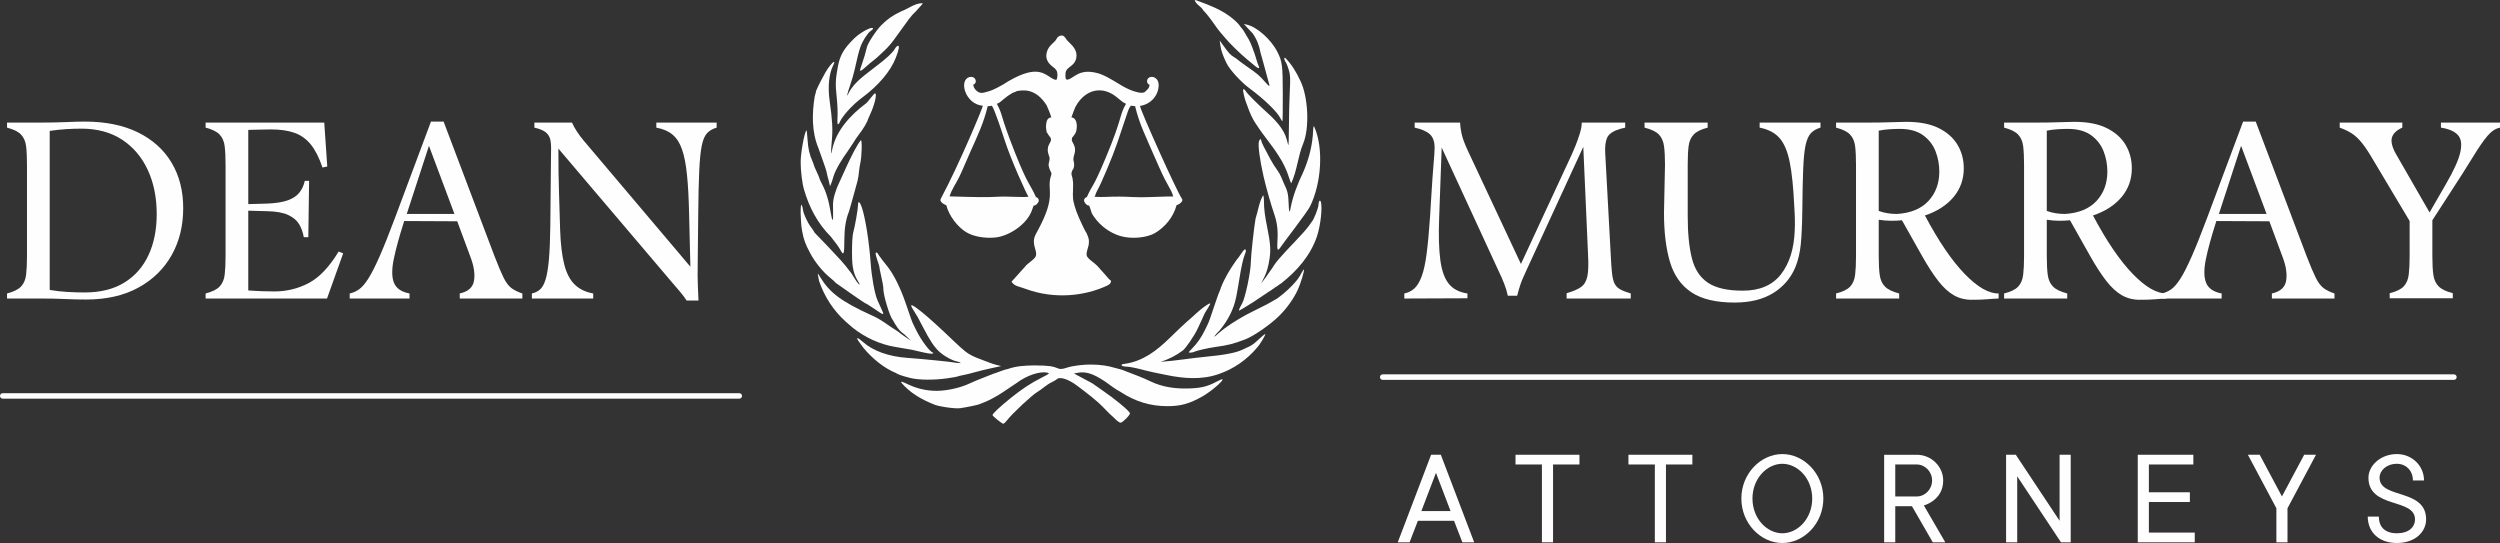
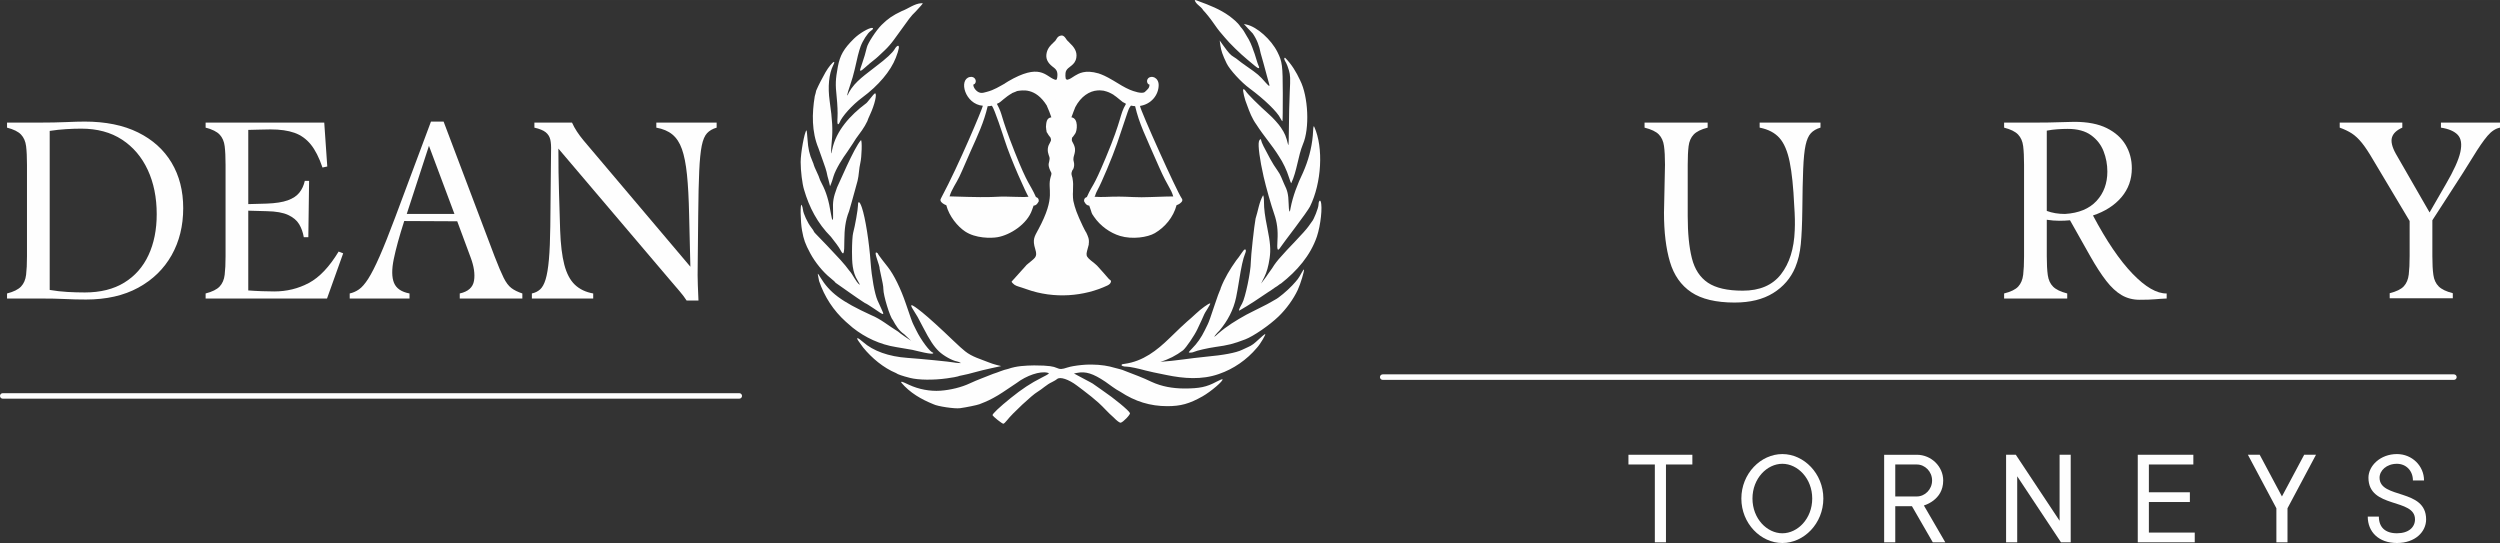
<svg xmlns="http://www.w3.org/2000/svg" xml:space="preserve" width="86.794mm" height="18.852mm" version="1.1" style="shape-rendering:geometricPrecision; text-rendering:geometricPrecision; image-rendering:optimizeQuality; fill-rule:evenodd; clip-rule:evenodd" viewBox="0 0 7185.36 1560.65">
  <rect x="0" y="0" width="7185.36" height="1560.65" fill="#333333" stroke="none" />
  <defs>
    <style type="text/css"> .fil1 {fill:#FEFEFE;fill-rule:nonzero} .fil0 {fill:#FEFEFE;fill-rule:nonzero} </style>
  </defs>
  <g id="Layer_x0020_1">
    <path class="fil0" d="M3434.32 0.01c-0.22,0.02 -0.35,0.02 -0.42,0.08 1.95,11.74 18.53,18.37 24.06,29.01 7.8,8.02 20.78,24.14 28.87,35.9 8.09,11.75 16.6,23.33 18.91,25.72 2.31,2.4 9.09,10.35 15.03,17.66 12.77,15.69 43.84,46.03 64.57,63.06 8.11,6.66 17.89,14.83 21.78,18.15 10.3,8.82 14.72,8.24 9.88,-1.34 -1.31,-2.57 -4.45,-11.97 -7.01,-20.85 -2.56,-8.87 -5.6,-18 -6.75,-20.27 -5.36,-15.82 -11.15,-30.35 -20.51,-44.46 -4.93,-9.31 -10.52,-18.44 -17.39,-25.81 -8.2,-12.62 -21.16,-22.58 -32.42,-31.19 -27.03,-19.34 -56.57,-30.84 -87.44,-42.11 -5.04,-2.16 -9.68,-3.61 -11.15,-3.53l0 0zm-785.93 9.25c-19.79,0.74 -38.64,16.16 -56.82,22.7 -25.75,12.12 -39.99,21.93 -57.9,39.77 -15.46,15.41 -39.76,52.59 -42.29,64.73 -2.07,9.97 -9.39,34.98 -13.43,45.74 -1.95,5.17 -4.3,12.14 -5.23,15.46 -2.45,8.79 1.52,7.47 15.03,-4.88 6.56,-6 16.24,-14.12 21.44,-18.07 5.2,-3.97 11.97,-9.63 15.03,-12.61 3.06,-2.99 11.59,-11.08 18.99,-17.91 7.4,-6.84 18.88,-19.94 25.49,-29.17 6.63,-9.23 19.07,-26.32 27.61,-38.01 11.2,-15.42 21.52,-31.26 35.79,-44.22 11.13,-11.8 20.25,-22.35 20.25,-23.46 -1.32,-0.09 -2.64,-0.13 -3.96,-0.08l0 0zm926.73 59.61l11.81 12.95c6.52,7.12 12.66,13.55 13.59,14.29 11.9,17.19 19.04,36.04 22.71,56.5 2.14,6.66 5.89,19.98 8.35,29.59 2.47,9.62 6.71,25.36 9.45,34.98 8.22,28.72 8.42,29.59 6.58,29.59 -0.97,0 -5.6,-4.35 -10.3,-9.74 -17.54,-20.13 -22.31,-24.28 -54.45,-46.58 -10.4,-7.21 -21.16,-15.08 -23.88,-17.57 -2.72,-2.48 -8.8,-6.8 -13.5,-9.59 -8.96,-5.3 -14.32,-11.25 -30.31,-33.54l-9.62 -13.45 1.85 13.45c2.19,15.75 6.56,28.41 18.15,52.46 8.6,17.87 41.72,54.03 65.41,71.45 42.27,31.09 80.37,67.94 89.05,86.18 2.52,5.27 5.21,9.02 5.91,8.32 0.7,-0.7 1.14,-36.15 1.02,-78.86 -0.25,-82.02 -1.55,-91.94 -15.2,-119.38 -18.02,-36.23 -58.84,-72.7 -88.71,-79.28l-7.93 -1.76 0 0zm-1069.32 11.27c-9.32,0.4 -35.71,15.51 -51.24,30.77 -29.52,29.02 -40.42,48.05 -46.51,81.04 -6.79,36.83 -7.27,49.84 -3.29,87.1 2.13,19.98 3.21,45.71 2.44,57.17 -0.89,13.23 -0.39,20.85 1.35,20.85 1.51,0 3.52,-2.12 4.48,-4.71 6.42,-17.43 36.78,-51 64.91,-71.8 46.91,-34.67 81.86,-76.05 96.73,-114.5 9.4,-24.3 11.28,-35.59 5.83,-34.47 -2.31,0.47 -6.2,4.47 -8.69,8.92 -6.26,11.11 -24.17,27.69 -54.53,50.52 -28.06,22.58 -59.04,41.86 -77.24,74.32 -7.89,18.81 -5.95,5.87 2.79,-18.67 4.98,-13.98 11.13,-35.16 13.67,-47 7.06,-32.92 12.1,-52.6 16.89,-65.91 5.99,-16.62 20.56,-39.14 28.87,-44.56 3.78,-2.47 6.92,-5.59 6.92,-6.9 0,-1.65 -1.23,-2.28 -3.38,-2.19l0 0zm1187.15 85.92c-3.33,0.6 -2.1,5.63 3.63,14.8 1.85,2.96 5.46,12.67 8.01,21.52 4.03,13.98 4.35,22.1 2.37,61.87 -1.25,25.18 -2.38,71.61 -2.45,103.23 -0.07,35.85 -0.9,54.09 -2.28,48.43 -5.94,-24.31 -9.15,-31.95 -20.51,-49.1 -6.75,-10.19 -21.96,-27.13 -33.76,-37.66 -31.2,-27.83 -61.82,-58.34 -67.45,-67.17 -2.72,-4.26 -5.89,-6.66 -7.18,-5.38 -2.37,2.37 4.49,30.89 10.89,45.32 7.19,20.09 14.45,38.88 27,56.24 20.04,31.51 45.28,59.58 64.83,91.3 11.27,16.63 22.56,40.45 28.62,60.28 2.81,9.24 5.78,16.81 6.58,16.81 16.35,-34.55 19.6,-78.22 33.43,-111.65 19.84,-45.11 15.8,-137.58 -8.02,-184.29 -10.85,-23.48 -24.41,-46 -42.96,-64.56 -0.26,0 -0.54,-0.03 -0.76,0l-0.01 0zm-1296.2 11.85c-3.58,0.79 -14.95,13.83 -24.4,30.27 -9.49,17.13 -18.94,34.63 -26.59,52.46 -0.5,3.45 -2.28,10.54 -3.97,15.72 -8.25,49.52 -9.08,102.39 10.47,149.31 2.99,8.88 9.21,26.43 13.84,39.01 4.63,12.58 8.98,25.9 9.62,29.59 1.08,6.25 4.04,18.42 5.23,21.52 0.28,0.75 1.45,5.46 2.62,10.43l2.11 8.99 3.2 -7.65c1.75,-4.22 4.73,-13.49 6.67,-20.51 6.61,-21.57 26.72,-53.03 39.59,-70.53 11.76,-17.31 22.96,-34.43 24.9,-38 11.95,-16.25 24.37,-32.13 32.92,-50.53 0,-1.3 3.5,-9.77 7.76,-18.83 13.19,-28.04 20.84,-60.87 14.19,-60.87 -1.32,0 -7.43,6.66 -13.59,14.79 -6.17,8.15 -12.14,14.8 -13.25,14.8 -43.77,32.86 -85.48,77.79 -96.4,132.75 -3.52,21.05 -4.07,6.95 -1.01,-25.13 3.16,-33.19 1.75,-60 -6.08,-115.1 -5.75,-40.57 -2.12,-78.27 9.96,-102.4 3.79,-7.56 4.08,-10.51 2.2,-10.09l0 0zm1379.43 185.04c-1.32,0.01 -2.03,7.14 -2.96,26.4 -3.29,37.43 -13.15,72.5 -28.19,106.77 -15.69,32.67 -29.05,66.74 -35.87,102.4 -2.46,16.92 -4.78,10.66 -5.49,-15.04 -0.69,-24.7 -3.32,-35.85 -13.01,-55.07 -5.95,-12.71 -9.8,-26.17 -18.48,-37.66 -15.9,-21.8 -28.21,-46.73 -40.61,-70.46 -3.65,-7.4 -6.71,-14.97 -6.75,-16.81 -0.15,-5.85 -4.8,-3.62 -6.5,3.11 -2.99,11.85 2.36,52.1 13.5,101.14 6.71,29.54 21.8,82.7 30.56,107.61 8.06,22.9 11.08,47.08 9.28,74.65 -1.9,29.54 0.13,34.02 9.04,20.18 2.62,-4.06 21.4,-29.3 41.7,-56.08 20.3,-26.78 39.51,-54.02 42.71,-60.53 33.54,-68.12 39.06,-168.88 12.58,-228.42 -0.61,-1.39 -1.08,-2.19 -1.52,-2.19l0 0zm-1458.43 11.69c-5.82,5.79 -16.54,64.94 -16.54,91.21 -0.01,25.47 4.6,62.81 9.79,79.36 14.88,51.06 38.76,96.7 77.16,135.27 11.42,14.07 23.37,30.52 26.58,36.66 10.14,19.38 12.07,14.9 12.07,-28.49 0.25,-28.4 2.76,-54.88 13.51,-81.39l8.1 -28.25c2.13,-7.4 5.84,-20.71 8.19,-29.59 2.35,-8.88 6.04,-22.32 8.19,-29.85 4.26,-16.78 3.74,-34.04 7.86,-50.86 4.21,-17.38 5.58,-65.91 1.85,-65.91 -20.26,22.34 -64.35,128.15 -68.7,135.87 -10.75,29.22 -12.62,39.98 -11.48,68.18 1.25,30.95 -1.99,33.87 -6.42,5.8 -5.6,-35.52 -13.61,-61.92 -25.75,-84.66 -3.82,-7.14 -6.92,-14.05 -6.92,-15.3 0,-1.26 -3.64,-9.94 -8.1,-19.34 -4.45,-9.4 -8.1,-17.97 -8.1,-19.08 0,-1.12 -1.71,-5.85 -3.8,-10.51 -8.68,-19.41 -12.66,-36.89 -14.26,-62.97 -0.93,-15.19 -2.37,-26.98 -3.2,-26.14l0 0zm1312.4 186.88c-11.31,19.74 -14.44,45.27 -21.44,66.68 -3.9,19.69 -13.67,108.91 -13.67,125.02 0,27.4 -15.85,102.8 -24.99,119.04 -7.93,14.09 -9.74,18.6 -8.44,20.69 29.02,-16.66 57.41,-35.6 84.75,-54.31 8.5,-4.7 15.76,-11.42 24.31,-16.14 5.63,-4.45 10.87,-8.07 11.65,-8.07 45.15,-35.61 83.9,-79.5 102.65,-134.52 10.88,-32.59 16.62,-86.01 10.89,-100.88 -2.33,-6.06 -6.28,0 -6.33,9.75 -0.05,8.49 -13.49,42.72 -18.91,48.09 -0.75,0.74 -5,6.71 -9.45,13.28 -4.45,6.58 -21.62,25.95 -38.15,43.05 -16.53,17.1 -34.64,36.55 -40.18,43.21 -10.07,10.89 -18.85,21.76 -26.51,34.55 -6.41,8.4 -16.75,24 -17.9,25.48 -8.74,11.21 -13.39,18.23 -13.92,18.58 0.18,-0.76 3.3,-6.55 9.45,-18.92 6.83,-13.73 11.71,-30.34 15.19,-54.56 3.48,-24.14 1.9,-44.23 -6.84,-87.18 -6.88,-33.88 -9.45,-54.14 -9.45,-73.65 0,-11 -1.15,-19.16 -2.7,-19.16l0 -0.01zm-1161.56 19.51c-1.63,-0.14 -2.6,2.84 -2.62,9.16 -0.03,11.21 -8.51,59.51 -13.85,78.94 -1.97,7.19 -3.35,29.55 -3.37,55.14 0.17,28.21 0.55,57.48 16.29,82.14 3.93,5.92 6.45,11.48 5.65,12.28 -13.08,-11.53 -18.44,-28.77 -30.23,-41.53 -4.37,-6.42 -15.32,-19.73 -24.31,-29.6 -19.1,-20.94 -62.22,-66.34 -71.07,-74.9 -3.37,-3.26 -6.08,-6.77 -6.08,-7.73 0,-0.97 -3.46,-6.13 -7.68,-11.52 -10.09,-12.88 -22.44,-39.5 -23.47,-50.52 -0.45,-4.83 -2.15,-10.94 -3.71,-13.62 -4.46,-7.63 -3.68,47.64 1.01,73.14 4.95,26.89 8.92,37.95 23.55,65.41 13.75,25.8 36.96,54.32 57.57,70.7 8.15,6.47 14.85,12.75 14.85,13.87 28.12,19.52 56.53,40.28 84.67,58.6 1.73,0.06 13.45,7.23 26.08,15.89 30.72,21.07 30.89,21.02 20.6,-0.92 -3.53,-7.55 -8.31,-17.95 -10.55,-23.12 -8.01,-18.5 -16.62,-65.88 -19.58,-107.61 -4.28,-60.18 -15.17,-128.91 -25.16,-158.56 -3.39,-10.08 -6.52,-15.46 -8.61,-15.63l0 0zm1110.25 135.77c-0.3,-0.07 -0.59,0 -0.93,0.08 -2.07,0.53 -5.15,3.97 -9.46,10.6 -4.62,7.12 -11.43,16.47 -15.19,20.77 -17.61,24.64 -33.78,51.27 -44.65,79.53 0,1.56 -1.22,4.99 -2.7,7.56 -1.47,2.57 -7.52,19.16 -13.42,36.91 -12.89,38.78 -18.18,53.71 -21.36,59.95 -1.31,2.57 -4.98,10.08 -8.19,16.73 -9.99,20.77 -22.39,38.44 -37.3,53.3 -4.9,4.88 -8.87,9.42 -8.87,10.09 0,2.2 11.04,1.27 15.95,-1.34 5.89,-3.14 39.43,-10.8 59.68,-13.63 38.02,-5.28 51.98,-8.84 86.52,-21.94 23.54,-8.92 69.87,-40.75 95.8,-65.82 22.47,-21.73 42.72,-49.77 55.21,-76.43 7.86,-16.76 19.85,-56.48 17.72,-58.6 -0.55,-0.55 -3.49,3.64 -6.58,9.33 -8.91,16.39 -11.43,19.76 -27.18,36.66 -14.04,15.04 -39.73,36.47 -48.62,40.52 -2.24,1.01 -7.71,4.15 -12.16,6.97 -4.45,2.82 -17.22,9.56 -28.36,14.97 -11.13,5.4 -22.08,10.88 -24.31,12.19 -2.23,1.32 -10.56,5.55 -18.49,9.42 -28.25,15.64 -55.92,32.59 -80.27,53.73 -5.36,5.17 -10.44,9.41 -11.32,9.41 -1.46,0 7.47,-10.85 14.36,-17.41 23.51,-27.77 40.54,-59.78 48.03,-95.58 2.33,-11.1 6.19,-32.89 8.6,-48.43 5.97,-38.41 11.65,-63.91 16.81,-76.08 2.94,-6.95 3.41,-11.07 1.51,-12.95 -0.24,-0.24 -0.55,-0.44 -0.84,-0.5l0 0zm-1060.61 8.83c-6.69,0.31 10.84,37.72 9.96,47.08 9.12,41.21 10.72,50.04 10.72,58.09 0,18.57 18.88,80.43 27.01,88.53 8.7,16.49 17.63,30.84 33.09,41.45l19.58 18.66 -16.63 -11.1c-9.13,-6.11 -18.4,-13.03 -20.68,-15.3 -25.83,-15.46 -49.18,-35.87 -77.65,-47.42 -85.8,-39.39 -118.91,-64.11 -146.46,-109.45 -6.74,-11.1 -7.45,-11.71 -6.08,-4.63 0.86,4.44 2.24,11.66 3.05,16.06 15.46,45.24 41.02,84.8 76.89,117.11 7.74,6.66 16.62,14.4 19.75,17.15 36.13,28.64 78.8,48.38 124.59,55.66l47.26 8.07c5.41,0.98 65.96,17.65 59.25,7.91 -7.78,0 -34.65,-35.73 -48.61,-64.57 -3.23,-6.66 -6.96,-14.16 -8.28,-16.72 -3.01,-5.89 -7.87,-19.36 -21.43,-59.45 -14.56,-43.02 -34.22,-83.02 -51.83,-105.42 -1.16,-1.48 -8.11,-10.41 -15.53,-19.84 -7.42,-9.44 -13.5,-18.21 -13.5,-19.5 -2.07,-1.66 -3.52,-2.4 -4.48,-2.35l0.01 0zm959.5 146.37c-4.36,0.15 -25.79,15.59 -40.35,29.35 -8.13,7.67 -19.45,17.78 -25.16,22.44 -5.7,4.66 -28.41,26.15 -50.47,47.75 -36.86,35.79 -76.4,66.92 -129.65,74.23 -3.73,0 -7.45,1.12 -8.27,2.44 -1.93,3.1 4.85,5.63 15.02,5.63 7.68,0 32.25,5.08 55.04,11.35 5.94,1.64 15.66,3.89 21.61,5.04 5.94,1.16 22.34,4.54 36.47,7.48 49.89,10.36 102.28,14.6 151.26,-2.77 42.41,-14.5 80.5,-41.03 109.23,-75.24 9.61,-10.1 28.01,-41.24 23.39,-39.6 -1.45,0.51 -9.11,6.98 -17.05,14.37 -15.15,14.11 -21.16,18.48 -31.15,22.79 -3.33,1.43 -11.23,5.1 -17.56,8.15 -17.82,8.58 -52.86,15.22 -106.02,20.09 -43,4.11 -86.19,11.67 -128.98,14.46 23.63,-6.92 45.51,-18.28 65.17,-33.12 9.28,-8.05 33.03,-43.02 41.19,-60.62 2.4,-5.17 7.77,-16.68 11.99,-25.56 4.22,-8.87 7.78,-16.8 7.85,-17.58 0.07,-0.77 4.19,-7.76 9.21,-15.55 5.02,-7.79 8.54,-14.7 7.85,-15.39 -0.13,-0.13 -0.3,-0.17 -0.59,-0.17l0 0zm-857.69 5.22c-2.44,0.19 -0.72,4.65 4.81,13.28 11.31,17.63 12.73,20.26 28.28,50.36 19.15,37.09 31.26,55.41 45.58,69.02 13.39,12.75 37.64,26.27 51.82,28.93 5.31,0.99 11.57,4.79 11.57,4.79 0,0 -13.55,-0.2 -20.6,-1.85 -11.75,-2.28 -91.74,-10.21 -133.7,-13.2 -53.45,-3.8 -98.28,-19.8 -127.3,-45.57 -16.12,-14.31 -21.93,-14.81 -11.81,-1.01 3.52,4.79 8.92,12.24 11.99,16.65 25,30.51 58.44,58.6 94.87,73.73 3.58,3.23 18.11,8.25 40.35,13.87 24.16,6.11 66.87,6.62 105.18,1.27 16.04,-2.24 30.26,-4.74 31.57,-5.55 1.32,-0.81 8.14,-2.55 15.19,-3.78 7.05,-1.25 21.95,-4.86 33.09,-8.08 11.14,-3.21 32.93,-8.54 48.45,-11.85l28.19 -6.06 -13.34 -3.35c-7.35,-1.87 -17.32,-5.12 -22.19,-7.24 -23.23,-9.4 -47.94,-15.8 -68.12,-31.95 -5.21,-3.87 -20.46,-17.62 -33.86,-30.51 -35.75,-34.42 -70.99,-66.46 -89.47,-81.3 -17.47,-14.03 -27.42,-20.84 -30.56,-20.6l0 0.01zm511.51 170.57c-14.53,0.24 -30.29,1.62 -47.01,4.54 -3.68,0.64 -11.1,2.1 -16.46,3.87 -16.53,5.46 -21.04,5.61 -31.48,1.01 -8.27,-3.64 -19.93,-6.89 -64.15,-6.98 -25.77,0.44 -50.84,1.47 -75.13,10.09 -14.84,2.94 -28.61,9.93 -43.04,14.21 -9.3,3.77 -24.31,9.71 -33.35,13.11 -9.05,3.41 -24.31,9.85 -33.93,14.38 -23.25,10.94 -55.02,18.88 -84.07,20.93 -29.83,2.12 -62.84,-4.12 -90.24,-16.98 -21.11,-9.91 -22.45,-10.31 -22.45,-6.56 24.65,29.32 57.45,48.28 92.6,62.39 11.43,6.04 61.01,13.49 76.22,11.42 17.55,-2.38 49.17,-8.84 55.87,-11.42 23.07,-8.92 33.18,-13.78 53.52,-25.73 18.21,-11.04 35.21,-23.51 53.01,-34.98 29.17,-22.18 68.01,-35.15 89.22,-29.84 6.9,1.72 5.7,2.72 -16.71,14.12 -31.97,16.26 -56.24,32.25 -88.89,58.51 -32.23,25.93 -53.67,46.21 -52.42,49.61 0.5,1.37 7.01,7.37 14.44,13.36 7.43,6 14.86,10.97 16.54,11.01 1.68,0.06 6.56,-4.46 10.8,-10 14.68,-19.16 72.23,-72.92 87.12,-81.38 14.56,-8.68 26.48,-21.22 42.11,-28.34 5.93,-2.9 12.45,-6.81 14.44,-8.66 8.19,-7.62 33.3,0.63 57.23,18.75 3.72,2.81 11.61,8.73 17.56,13.2 18.05,13.61 31.64,24.69 44.32,35.98 15.27,13.73 27.55,28.81 43.05,41.95 10.32,10.57 17.71,16.04 20.93,15.47 6.61,-1.15 28.07,-23.42 26.51,-27.48 -2.86,-7.41 -45.68,-42.71 -79.43,-65.49 -12.63,-8.53 -23.57,-16.22 -24.31,-17.07 -0.75,-0.85 -5,-3.49 -9.45,-5.8 -4.45,-2.31 -17.03,-9.02 -27.94,-14.88l-19.84 -10.68 8.69 -1.68c25,-4.98 45.81,1.47 81.45,25.31 14.36,9.97 27.71,20.95 43.22,29 42.36,27.94 85.97,41.28 134.72,41.29 38.84,0 63.62,-6.89 101.21,-28.08 24.14,-13.61 61.3,-45.38 57.48,-49.18 -0.84,-0.84 -8.67,2.36 -17.39,7.06 -28.08,15.16 -48.68,19.46 -92.85,19.42 -32.9,-0.31 -63.65,-5.36 -93.86,-19.26 -24.65,-12.06 -50.79,-21.42 -76.3,-31.35 -9.69,-4.56 -20.16,-6.09 -30.38,-9.08 -15.72,-4.89 -38.02,-8.93 -65,-9.08 -2.02,-0.01 -4.09,-0.03 -6.16,0l0 -0.01z" />
    <path class="fil0" d="M3396.21 569.85c-14.98,-21.98 -118.22,-251.79 -119.73,-265.4 32.72,-4.95 53.58,-31.89 53.7,-59.84 0.1,-22.24 -21.23,-29.23 -30.32,-19.37 -6.07,6.57 -2.25,17.39 3.89,17.86 0.04,10.31 -5.17,13.24 -12.95,20.85 -7.56,7.38 -33.76,-1.93 -43.46,-6.03 -15.33,-6.51 -29.32,-15.37 -47.72,-26.56l0.02 0.03c-21.68,-12.85 -31.33,-16.67 -41.95,-20.32l0 -0.03c-39.73,-11.47 -57.06,0.24 -68.87,6.92l0.25 0.12 -0.36 0.04c-9.02,5.66 -13.07,9.16 -21.09,11.08 0,0 -3.28,-1.37 -3.29,-1.37 -2.38,-0.99 -3.48,-17.05 -0.24,-24.13 5.94,-13 25.71,-15.01 29.41,-38.03 3.04,-18.25 -7.19,-31.34 -20.5,-43.71 0,0 0.19,-0.09 0.19,-0.09 -0.21,0.1 -4.64,-4.37 -5.07,-4.79 -2.26,-2.21 -3.85,-5.02 -5.61,-7.6 -6.58,-9.64 -13.38,-7.25 -12.29,-7.34 -11.89,1.07 -13.73,12.1 -18.17,16.06l-4.59 4.3 0.17 0.07c-5.99,5.59 -15.95,14.22 -19.31,28.93 -3.94,16.71 2.91,28.78 16.01,39.27 9.02,7.22 16.97,11.15 14.37,31.39 -1.12,8.67 -3.54,8 -8.63,6.05 -25.21,-9.64 -41.22,-48.16 -133.73,6.28l0.07 0.07c-3.44,2.08 -3.6,2.07 -7.63,4.72l-0.09 0.36c-15.67,8.53 -31.34,18.97 -52.27,24.31 -6.09,1.56 -12.72,4.07 -19.06,2.67 -11.18,-2.49 -20.65,-15.51 -19.8,-23.49 -0.01,0.12 3.58,-1.76 3.91,-2.07 7.43,-7.18 0.98,-23.15 -14.23,-19.76 -32.78,7.3 -13.9,78.28 37.63,82.66 -0.84,7.22 -68.89,170.04 -119.05,263.57 -1.58,4.13 -3.77,5.62 -2.43,9.63 1.8,5.44 10.19,10.36 15.54,12.34 0.8,0.02 0.78,0.02 0.78,0.02 8.26,32.14 32.58,61.34 54.07,75.67 29.81,19.88 74.03,19.87 93.24,16.49 35.86,-6.11 85.54,-37.25 99.45,-78.89 1.88,-5.63 1.93,-5.69 4.25,-11.9 9.25,0.06 13.5,-10.51 14.8,-12.34 0.48,-6.22 -1.82,-10.36 -8.09,-12.29 -18.06,-40.4 -21.96,-31.03 -61.2,-130.09 -44.73,-113.35 -31.75,-101.17 -50.95,-137.62 1.55,-0.87 3.1,-1.75 4.65,-2.63 -0.19,0.15 -0.25,0.59 -0.25,0.79 7.24,-3.93 19.59,-17.82 39.13,-28.78l-0.04 -0.36c10.34,-4.02 11.72,-4.47 14.46,-5.92 13.5,-1.95 52.5,-11.37 85.73,42.24l-0.05 0.46c2.83,5.64 11.52,27.63 12.87,32.85 -14.25,1.61 -14.79,15.17 -15.64,28.85l0.37 -0.19c0.04,4.01 0.62,7.67 1.49,11.48l-0.44 0.09c1.03,2.04 0.73,1.19 1.3,3.7l0.49 -0.16c2.52,5.03 6.13,9.98 9.93,14.42l1.15 3.92c2.38,8.12 -7.56,13.28 -8.84,27.97 -1.32,15.22 5.75,21.38 5.15,29.42 -0.81,10.77 -5.31,13.85 -0.95,26.42l-0.09 0.17c1.23,2.44 2.09,5.07 3.08,7.61 1.21,3.05 3.25,4.71 3.26,8.37 0.02,2.86 -1.19,5.59 -2.01,8.29 -11.93,39.71 17.5,53.26 -36.3,153.02l-0.07 -0.09c-10.59,20.13 -16.76,27.68 -8.23,55.34 7.71,24.96 -1.04,24.77 -25.7,46.17l0.25 0.17c-1.56,1.53 -40.99,45.5 -42.2,46.86 -1.56,1.71 6.9,8.74 8.1,9.52 7.45,4.78 11.88,4.5 34.68,12.69 80,28.74 166.27,20.41 232.31,-10.71 6.19,-3.05 10.65,-6.91 10.27,-13.68 -0.01,-0.03 -5.35,-4.35 -5.89,-4.93 -0.21,-0.22 -18.06,-20.35 -18.06,-20.61 -18.37,-21.27 -16.05,-17.67 -24.24,-25.15l-0.12 0.11c-28.56,-22.68 -23.97,-19.81 -15.33,-54.21l-0.42 0.21c2.33,-15.22 -1.75,-22.29 -7.48,-34.89l-0.22 0.23c-3.47,-6.56 -4.69,-8.07 -8.42,-16.14l-0.1 -0.01c-18.34,-38.8 -22.95,-52.25 -27.99,-74.29 0,0 -0.6,-5.31 -0.83,-8.07l-0.08 0.01c-0.54,-9.3 -0.38,-13.64 0.11,-21.69l-0.12 -0.04c0.6,-14.9 0.89,-22.84 -1.42,-34.95l0.02 0c-0.16,-0.58 -0.03,-0.03 -0.64,-3.19l-0.2 0.09c-1.31,-4.84 -2.76,-8.97 -1.88,-13.01 0.62,-2.83 2.25,-8.25 4.74,-10.02 3.27,-7.61 3.49,-14.85 1.36,-22.75 -4.68,-17.42 12.65,-26.61 -2.07,-52.78 -4.29,-7.62 -3.6,-7.65 -2.48,-15.37 1.01,-0.79 1.68,-1.27 2.42,-2.48l0.01 0.16 6.45 -9.07c5.51,-7.73 10.18,-43.22 -10.39,-46.84l-0.49 0.51 -0.14 -0.12c1.95,-6.04 10.13,-26.75 10.95,-28.7l-0.1 -0.18c16.83,-32.39 41.74,-47.21 64.31,-48.76 5.67,-0.39 6.09,-0.56 17.79,0.79l-0.02 -0.31 0.22 0.42c12.68,3.07 16.66,5.22 28.05,11.53l-0.02 0.29c6.52,4.29 5.14,3.31 28.25,22.06l-0.47 -0.95c2.57,1.77 5.27,3.34 8.07,4.71 -19.56,33.2 -9.74,39.78 -58.31,155.16 -38.7,92.42 -34.9,70.14 -54.14,112.66 -6.26,1.97 -8.53,6.04 -8.06,11.93 1.13,1.9 5.27,12.64 14.84,12.66 9.85,26.68 4.38,18.4 13.57,31.88 18.21,26.72 46.46,46.7 74.95,55.32 34.95,10.56 79.23,4.21 100.19,-8.1 28.83,-16.94 52.81,-45.12 62.39,-80.47 4.24,-0.58 15.74,-7.25 16.48,-13.59 0.17,-1.47 -0.03,-3.71 -1.95,-6.06zm-509.42 -169.26c18.77,59.35 63.97,157.7 69.2,164.95 -10.85,0.75 -11.26,1.08 -37.17,0.23 -85.59,-2.83 -25.11,4.08 -189.61,-1.38 6.12,-20.67 18.92,-37.01 28.22,-56.7 11.64,-24.55 21.79,-49.94 32.94,-74.56 20.22,-45.09 37.47,-81.42 48.36,-127.92 3.76,-0.08 7.37,-0.27 12.12,-1.32 7.66,9.33 32.17,85.15 35.94,96.69zm40.2 -156.65c0.43,-0.52 0.77,-1.06 0.99,-1.62 0.02,0.47 -0.35,1.17 -0.99,1.62zm67.59 26.8c-0.07,-0.11 -0.12,-0.22 -0.15,-0.36 0.08,-0.02 0.22,-0.05 0.36,-0.03 -0.02,0.11 -0.11,0.26 -0.22,0.39zm40.23 15.83c-0.09,-0.13 -0.13,-0.26 -0.17,-0.4 0.16,-0.04 0.21,-0.02 0.25,0.02 -0.01,0.12 -0.04,0.25 -0.08,0.37zm80.54 -23.54c-0.01,-0.1 0,-0.2 0.01,-0.29 0.2,0.04 0.37,0.13 0.5,0.23l-0.5 0.06zm190.77 303.34c-33.79,1.86 -67.76,-1.48 -89.6,-1.28 -30.43,-0.22 -45.86,2.29 -71.2,0.42 1.08,-1.05 0.35,-0.42 1.71,-1.56 2.12,-5.5 1.58,-7 8.15,-19.27 9.92,-17.48 42.37,-93.9 55.3,-131.89 35.51,-104.5 31.9,-98.82 40.09,-109.28 3.91,0.89 7.91,1.43 11.93,1.63 12.07,51.3 28.11,81.57 69.49,176.38 25.39,57.37 33.16,59.13 40.1,83.15 0,0 -24.67,-0.1 -65.97,1.7z" />
    <path class="fil0" d="M242.94 349.42c60.46,0 111.72,10.4 153.79,31.19 42.08,20.8 74.23,49.8 96.49,87.05 22.24,37.24 33.36,80.77 33.36,130.59 0,50.77 -11.12,95.87 -33.36,135.29 -22.25,39.41 -54.17,70.48 -95.76,93.22 -41.59,22.73 -91.64,34.09 -150.17,34.09 -20.8,0 -40.99,-0.48 -60.57,-1.45 -19.59,-0.96 -43.64,-1.45 -72.18,-1.45l-94.31 0 0 -14.5c18.86,-4.83 32.29,-11.49 40.27,-19.95 7.97,-8.46 12.82,-19.7 14.5,-33.74 1.7,-14.02 2.54,-31.67 2.54,-52.96l0 -263.33c0,-21.76 -0.84,-39.53 -2.54,-53.31 -1.69,-13.79 -6.53,-24.91 -14.5,-33.37 -7.98,-8.47 -21.41,-15.12 -40.27,-19.95l0 -14.51 94.31 0c27.56,0 52.59,-0.48 75.09,-1.45 22.48,-0.97 40.26,-1.45 53.31,-1.45zm0.72 491.12c44.99,0 82.83,-9.43 113.54,-28.29 30.71,-18.87 53.93,-45.23 69.64,-79.08 15.72,-33.85 23.58,-73.03 23.58,-117.52 0,-47.88 -8.58,-90.32 -25.75,-127.31 -17.18,-37.01 -41.84,-66.02 -73.99,-87.06 -32.17,-21.04 -71.22,-31.55 -117.17,-31.55 -13.54,0 -28.17,0.48 -43.88,1.45 -15.72,0.97 -31.33,2.66 -46.79,5.07l0 457.03c16.92,2.9 33.85,4.83 50.78,5.8 16.93,0.96 33.6,1.45 50.04,1.45z" />
-     <path class="fil0" d="M973.29 723.01l13.06 5.08 -46.43 129.85 -348.94 0 0 -14.5c18.86,-4.83 32.29,-11.49 40.27,-19.95 7.97,-8.46 12.82,-19.7 14.5,-33.74 1.7,-14.02 2.54,-31.67 2.54,-52.96l0 -263.33c0,-21.76 -0.84,-39.53 -2.54,-53.31 -1.69,-13.79 -6.53,-24.91 -14.5,-33.37 -7.98,-8.47 -21.41,-15.12 -40.27,-19.95l0 -14.51 340.96 0 8.7 126.22 -13.78 2.91c-9.68,-28.54 -20.92,-50.67 -33.74,-66.39 -12.82,-15.71 -28.41,-26.84 -46.79,-33.37 -18.37,-6.52 -41.35,-9.79 -68.92,-9.79 -6.77,0 -12.82,0.12 -18.14,0.36 -5.31,0.25 -11.36,0.36 -18.13,0.36 -6.77,0 -15.96,0.24 -27.56,0.73l0 213.27 52.95 -1.45c25.63,-0.97 45.82,-4.11 60.57,-9.43 14.74,-5.32 25.87,-12.7 33.36,-22.13 7.5,-9.44 12.7,-20.67 15.61,-33.74l12.34 0 -2.19 161.77 -13.06 0c-2.42,-14.02 -6.89,-26.48 -13.41,-37.35 -6.54,-10.89 -17.05,-19.71 -31.57,-26.49 -14.51,-6.76 -35.06,-10.39 -61.66,-10.87l-52.95 -1.45 0 229.23c12.08,0.97 25.26,1.7 39.54,2.18 14.26,0.48 25.99,0.72 35.17,0.72 35.8,0 68.92,-8.1 99.39,-24.3 30.47,-16.2 59,-46.31 85.6,-90.32z" />
+     <path class="fil0" d="M973.29 723.01l13.06 5.08 -46.43 129.85 -348.94 0 0 -14.5c18.86,-4.83 32.29,-11.49 40.27,-19.95 7.97,-8.46 12.82,-19.7 14.5,-33.74 1.7,-14.02 2.54,-31.67 2.54,-52.96l0 -263.33c0,-21.76 -0.84,-39.53 -2.54,-53.31 -1.69,-13.79 -6.53,-24.91 -14.5,-33.37 -7.98,-8.47 -21.41,-15.12 -40.27,-19.95l0 -14.51 340.96 0 8.7 126.22 -13.78 2.91c-9.68,-28.54 -20.92,-50.67 -33.74,-66.39 -12.82,-15.71 -28.41,-26.84 -46.79,-33.37 -18.37,-6.52 -41.35,-9.79 -68.92,-9.79 -6.77,0 -12.82,0.12 -18.14,0.36 -5.31,0.25 -11.36,0.36 -18.13,0.36 -6.77,0 -15.96,0.24 -27.56,0.73l0 213.27 52.95 -1.45c25.63,-0.97 45.82,-4.11 60.57,-9.43 14.74,-5.32 25.87,-12.7 33.36,-22.13 7.5,-9.44 12.7,-20.67 15.61,-33.74l12.34 0 -2.19 161.77 -13.06 0c-2.42,-14.02 -6.89,-26.48 -13.41,-37.35 -6.54,-10.89 -17.05,-19.71 -31.57,-26.49 -14.51,-6.76 -35.06,-10.39 -61.66,-10.87l-52.95 -1.45 0 229.23c12.08,0.97 25.26,1.7 39.54,2.18 14.26,0.48 25.99,0.72 35.17,0.72 35.8,0 68.92,-8.1 99.39,-24.3 30.47,-16.2 59,-46.31 85.6,-90.32" />
    <path class="fil0" d="M1274.96 349.42l146.54 387.38c10.64,27.57 19.34,48.12 26.12,61.67 6.76,13.54 14.14,23.33 22.13,29.38 7.97,6.04 18.49,11.24 31.55,15.6l0 14.5 -179.91 0 0 -14.5c24.18,-5.32 37.85,-17.53 40.99,-36.64 3.15,-19.1 -0.12,-41.47 -9.79,-67.1l-38.45 -103.74 -152.33 -0.73c-14.02,43.53 -24.06,80.05 -30.11,109.54 -6.04,29.5 -5.8,52.24 0.73,68.19 6.52,15.95 21.4,26.12 44.61,30.47l0 14.5 -171.92 0 0 -14.5c9.19,-1.94 18.01,-5.81 26.48,-11.61 8.46,-5.8 17.41,-16.09 26.84,-30.83 9.44,-14.75 20.32,-36.16 32.64,-64.21 12.34,-28.05 27.2,-65.29 44.61,-111.72l103.01 -275.66 36.28 0zm-42.08 69.64l-63.83 195.87 137.1 0 -73.27 -195.87z" />
    <path class="fil0" d="M1886.36 366.83l0 -14.51 173.38 0 0 14.51c-11.61,3.39 -20.8,8.7 -27.57,15.95 -6.77,7.26 -11.85,19.23 -15.24,35.91 -3.38,16.68 -5.8,40.87 -7.25,72.55 -1.45,31.67 -2.42,73.63 -2.9,125.87l-1.46 141.46c-0.47,23.21 -0.36,43.64 0.36,61.29 0.73,17.66 1.33,32.29 1.82,43.89l-34.1 0c-4.83,-7.73 -11.37,-16.44 -19.59,-26.12 -8.22,-9.67 -18.14,-21.28 -29.75,-34.81l-319.19 -375.78c0,46.91 0.6,89.11 1.81,126.59 1.2,37.48 2.3,73.64 3.26,108.46 1.45,40.62 5.44,73.51 11.97,98.66 6.53,25.15 16.56,44.25 30.11,57.3 13.54,13.06 31.19,21.53 52.95,25.4l0 14.5 -176.28 0 0 -14.5c9.19,-1.94 17.05,-5.81 23.58,-11.61 6.52,-5.8 11.85,-15.48 15.96,-29.02 4.11,-13.54 7.25,-32.53 9.43,-56.96 2.18,-24.42 3.5,-56.22 3.99,-95.39l2.17 -216.18c0.49,-13.54 -0.23,-24.55 -2.17,-33.01 -1.94,-8.46 -6.29,-15.48 -13.06,-21.04 -6.78,-5.56 -17.66,-10.03 -32.65,-13.42l0 -14.51 108.09 0c3.87,8.71 8.58,17.29 14.15,25.75 5.56,8.47 11.96,17.05 19.21,25.75l306.86 362.72 -3.63 -150.17c-0.97,-45.94 -3.02,-84.15 -6.17,-114.62 -3.14,-30.47 -7.97,-54.9 -14.5,-73.27 -6.53,-18.38 -15.72,-32.39 -27.57,-42.08 -11.85,-9.67 -27.21,-16.19 -46.06,-19.58z" />
-     <path class="fil0" d="M4613.71 441.54l15.95 293.81c0.97,21.28 2.18,38.21 3.63,50.78 1.45,12.58 3.87,22.24 7.26,29.02 3.39,6.78 8.7,12.22 15.96,16.33 7.25,4.11 17.41,8.1 30.47,11.97l0 14.5 -184.27 0 0 -15.23c18.39,-5.32 32.17,-11.24 41.35,-17.77 9.2,-6.53 15.23,-16.68 18.14,-30.47 2.91,-13.78 3.63,-33.97 2.17,-60.57l-13.78 -311.94 -161.05 349.66c-1.93,4.83 -5.8,13.42 -11.6,25.75 -5.8,12.33 -11.61,29.86 -17.42,52.59l-26.84 0c-2.42,-11.6 -5.93,-23.21 -10.51,-34.82 -4.59,-11.61 -9.8,-23.45 -15.6,-35.55l-163.96 -355.47 -7.25 200.95c-1.94,50.3 -0.84,90.92 3.27,121.88 4.11,30.95 12.34,53.93 24.66,68.92 12.33,14.99 30.11,24.18 53.31,27.57l0 13.78 -181.35 0.72 0 -14.5c11.6,-2.42 21.4,-7.38 29.38,-14.88 7.97,-7.49 14.87,-19.11 20.67,-34.82 5.8,-15.72 10.51,-37.48 14.14,-65.29 3.63,-27.81 6.9,-63.24 9.8,-106.27l3.63 -59.49c2.42,-39.66 4.59,-70.49 6.53,-92.5 1.93,-22 2.9,-37.36 2.9,-46.07 0,-16.92 -4.47,-29.62 -13.42,-38.08 -8.95,-8.46 -23.58,-14.87 -43.89,-19.22l0 -14.51 130.58 0c0,7.73 1.33,18.01 3.99,30.83 2.67,12.82 8.59,29.14 17.78,48.97l153.06 326.45 146.54 -315.56c2.9,-6.29 6.52,-14.87 10.88,-25.75 4.35,-10.89 8.34,-22.25 11.97,-34.1 3.63,-11.84 5.44,-22.12 5.44,-30.83l124.78 0 0 14.51c-21.76,4.35 -37.12,11.12 -46.06,20.31 -8.95,9.19 -12.69,27.33 -11.24,54.41z" />
    <path class="fil0" d="M4985.67 869.55c-53.69,0 -95.28,-9.91 -124.78,-29.74 -29.5,-19.84 -49.94,-48.98 -61.3,-87.41 -11.37,-38.45 -17.05,-85.49 -17.05,-141.11l2.9 -137.83c0,-22.24 -0.96,-40.26 -2.9,-54.04 -1.93,-13.78 -6.9,-24.79 -14.87,-33.02 -7.98,-8.21 -21.65,-14.74 -40.99,-19.58l0 -14.51 181.35 0 0 14.51c-18.86,4.83 -32.28,11.48 -40.25,19.95 -7.99,8.46 -12.82,19.58 -14.51,33.37 -1.69,13.78 -2.54,31.55 -2.54,53.31l0 147.99c0,48.85 3.99,89.11 11.97,120.78 7.98,31.68 23.34,55.14 46.07,70.37 22.72,15.24 56.1,22.86 100.1,22.86 48.84,0 85.48,-15.72 109.91,-47.15 24.42,-31.43 37.6,-73.51 39.54,-126.22 0.48,-10.17 0.6,-21.04 0.36,-32.65 -0.24,-11.61 -0.84,-24.18 -1.81,-37.72 -2.43,-53.21 -6.76,-95.28 -13.06,-126.23 -6.28,-30.95 -16.08,-53.93 -29.38,-68.92 -13.3,-14.98 -32.28,-24.9 -56.95,-29.74l0 -14.51 174.84 0 0 14.51c-11.61,3.39 -20.8,8.7 -27.57,15.95 -6.77,7.26 -11.85,18.75 -15.24,34.46 -3.39,15.72 -5.69,38.57 -6.9,68.55 -1.2,29.99 -2.05,69.66 -2.52,118.98 -0.49,39.66 -1.95,71.94 -4.36,96.84 -2.42,24.91 -7.74,47.28 -15.95,67.11 -13.06,30.95 -34.22,55.49 -63.48,73.63 -29.26,18.14 -66.14,27.2 -110.63,27.2z" />
-     <path class="fil0" d="M5532.5 619.27c38.69,73.03 76.54,128.77 113.53,167.22 37,38.45 69.76,57.43 98.3,56.95l0 14.5c-12.1,0.49 -23.34,1.21 -33.74,2.18 -10.41,0.97 -25.03,1.45 -43.89,1.45 -19.34,0 -36.63,-4.48 -51.87,-13.42 -15.24,-8.94 -29.99,-22.6 -44.26,-40.99 -14.26,-18.38 -29.62,-42.07 -46.06,-71.1 -16.44,-29.02 -35.79,-63.35 -58.03,-103 -4.83,0.48 -9.79,0.84 -14.88,1.08 -5.07,0.24 -10.27,0.36 -15.59,0.36 -5.8,0 -11.73,-0.25 -17.77,-0.73 -6.05,-0.48 -12.21,-1.21 -18.5,-2.18l0 105.19c0,22.24 0.97,40.26 2.91,54.04 1.94,13.79 7.01,24.79 15.23,33.01 8.22,8.23 21.76,14.76 40.62,19.6l0 14.5 -181.36 0 0 -14.5c19.35,-4.83 32.88,-11.49 40.62,-19.95 7.74,-8.46 12.46,-19.7 14.15,-33.74 1.69,-14.02 2.53,-31.67 2.53,-52.96l0 -263.33c0,-21.76 -0.84,-39.53 -2.53,-53.31 -1.69,-13.79 -6.53,-24.91 -14.5,-33.37 -7.99,-8.47 -21.41,-15.12 -40.27,-19.95l0 -14.51 94.3 0c23.7,0 45.22,-0.36 64.57,-1.08 19.34,-0.73 33.6,-1.09 42.79,-1.09 38.21,0 69.41,6.05 93.58,18.14 24.19,12.09 42.2,28.17 54.05,48.25 11.85,20.07 17.77,42.44 17.77,67.1 0,31.92 -9.92,59.61 -29.75,83.06 -19.83,23.46 -47.15,41 -81.97,52.59zm-132.76 -243.75l0 230.69c15.48,5.8 32.89,8.71 52.23,8.71 39.66,-2.43 69.89,-14.88 90.68,-37.36 20.8,-22.48 31.19,-50.66 31.19,-84.52 0,-20.31 -3.63,-39.77 -10.88,-58.4 -7.25,-18.62 -19.22,-33.98 -35.91,-46.06 -16.68,-12.1 -39.05,-18.14 -67.1,-18.14 -9.68,0 -19.72,0.36 -30.12,1.09 -10.39,0.72 -20.43,2.05 -30.1,3.98z" />
    <path class="fil0" d="M6015.5 619.27c38.69,73.03 76.54,128.77 113.53,167.22 37,38.45 69.76,57.43 98.29,56.95l0 14.5c-12.09,0.49 -23.33,1.21 -33.73,2.18 -10.41,0.97 -25.03,1.45 -43.89,1.45 -19.35,0 -36.63,-4.48 -51.87,-13.42 -15.24,-8.94 -29.99,-22.6 -44.26,-40.99 -14.26,-18.38 -29.62,-42.07 -46.06,-71.1 -16.44,-29.02 -35.79,-63.35 -58.03,-103 -4.84,0.48 -9.79,0.84 -14.88,1.08 -5.07,0.24 -10.27,0.36 -15.59,0.36 -5.81,0 -11.73,-0.25 -17.78,-0.73 -6.04,-0.48 -12.2,-1.21 -18.49,-2.18l0 105.19c0,22.24 0.97,40.26 2.9,54.04 1.95,13.79 7.02,24.79 15.24,33.01 8.22,8.23 21.76,14.76 40.62,19.6l0 14.5 -181.37 0 0 -14.5c19.36,-4.83 32.89,-11.49 40.63,-19.95 7.74,-8.46 12.45,-19.7 14.15,-33.74 1.69,-14.02 2.53,-31.67 2.53,-52.96l0 -263.33c0,-21.76 -0.84,-39.53 -2.53,-53.31 -1.7,-13.79 -6.53,-24.91 -14.5,-33.37 -7.99,-8.47 -21.41,-15.12 -40.28,-19.95l0 -14.51 94.31 0c23.69,0 45.22,-0.36 64.57,-1.08 19.34,-0.73 33.6,-1.09 42.79,-1.09 38.21,0 69.4,6.05 93.58,18.14 24.19,12.09 42.2,28.17 54.05,48.25 11.85,20.07 17.77,42.44 17.77,67.1 0,31.92 -9.92,59.61 -29.75,83.06 -19.83,23.46 -47.16,41 -81.97,52.59zm-132.76 -243.75l0 230.69c15.47,5.8 32.88,8.71 52.23,8.71 39.65,-2.43 69.88,-14.88 90.68,-37.36 20.8,-22.48 31.19,-50.66 31.19,-84.52 0,-20.31 -3.63,-39.77 -10.88,-58.4 -7.26,-18.62 -19.23,-33.98 -35.91,-46.06 -16.68,-12.1 -39.06,-18.14 -67.1,-18.14 -9.69,0 -19.72,0.36 -30.12,1.09 -10.4,0.72 -20.43,2.05 -30.1,3.98z" />
-     <path class="fil0" d="M6483.28 349.42l146.54 387.38c10.64,27.57 19.35,48.12 26.12,61.67 6.77,13.54 14.14,23.33 22.13,29.38 7.98,6.04 18.49,11.24 31.55,15.6l0 14.5 -179.91 0 0 -14.5c24.18,-5.32 37.85,-17.53 40.99,-36.64 3.15,-19.1 -0.12,-41.47 -9.79,-67.1l-38.45 -103.74 -152.33 -0.73c-14.03,43.53 -24.07,80.05 -30.12,109.54 -6.04,29.5 -5.8,52.24 0.73,68.19 6.52,15.95 21.4,26.12 44.61,30.47l0 14.5 -171.92 0 0 -14.5c9.19,-1.94 18.01,-5.81 26.48,-11.61 8.46,-5.8 17.41,-16.09 26.84,-30.83 9.44,-14.75 20.32,-36.16 32.64,-64.21 12.34,-28.05 27.2,-65.29 44.61,-111.72l103.02 -275.66 36.27 0zm-42.08 69.64l-63.83 195.87 137.11 0 -73.28 -195.87z" />
    <path class="fil0" d="M7015.61 366.83l0 -14.51 169.75 0 0 14.51c-12.57,2.42 -24.55,10.27 -35.91,23.58 -11.37,13.3 -25.39,33.61 -42.06,60.93 -16.69,27.33 -39.54,63.24 -68.56,107.74l-47.88 73.99 0 103.01c0,22.24 0.97,40.26 2.91,54.04 1.94,13.78 7.01,24.79 15.22,33.01 8.22,8.22 21.76,14.75 40.63,19.59l0 14.51 -181.36 0 0 -14.51c19.34,-4.83 32.88,-11.49 40.62,-19.94 7.74,-8.47 12.46,-19.71 14.15,-33.74 1.69,-14.02 2.53,-31.67 2.53,-52.95l0 -100.84 -105.19 -176.28c-12.09,-20.8 -22.85,-37 -32.28,-48.61 -9.43,-11.6 -18.98,-20.55 -28.66,-26.83 -9.67,-6.29 -21.28,-11.85 -34.81,-16.69l0 -14.51 179.9 0 0 14.51c-16.44,7.25 -26.36,16.69 -29.75,28.29 -3.39,11.61 0.24,27.09 10.89,46.43l97.21 169.03 46.43 -80.53c23.21,-39.65 37.25,-70.72 42.08,-93.22 4.83,-22.48 2.29,-38.93 -7.62,-49.33 -9.92,-10.4 -25.99,-17.29 -48.24,-20.67z" />
    <g>
      <path class="fil1" d="M7.91 1145.83c-4.36,0 -7.91,-3.55 -7.91,-7.91 0,-4.36 3.55,-7.91 7.91,-7.91l0 15.83zm2116.85 0l-2116.85 0 0 -15.83 2116.85 0 0 15.83zm0 -15.83c4.36,0 7.91,3.55 7.91,7.91 0,4.36 -3.55,7.91 -7.91,7.91l0 -15.83z" />
    </g>
    <g>
      <path class="fil1" d="M3974.1 1091.78c-4.36,0 -7.91,-3.55 -7.91,-7.91 0,-4.36 3.55,-7.91 7.91,-7.91l0 15.83zm3078.82 0l-3078.82 0 0 -15.83 3078.82 0 0 15.83zm0 -15.83c4.36,0 7.91,3.55 7.91,7.91 0,4.36 -3.55,7.91 -7.91,7.91l0 -15.83z" />
    </g>
-     <path class="fil0" d="M4017.34 1558.66l33.95 0 23.97 -61.91 103.85 0 23.96 61.91 33.95 0 -95.86 -251.63 -27.96 0 -95.86 251.63zm67.9 -89.86l41.94 -109.84 41.93 109.84 -83.87 0z" />
-     <polygon id="1" class="fil0" points="4431.72,1558.66 4463.68,1558.66 4463.68,1334.98 4539.57,1334.98 4539.57,1307.03 4355.84,1307.03 4355.84,1334.98 4431.72,1334.98 " />
    <polygon id="2" class="fil0" points="4756.25,1558.66 4788.21,1558.66 4788.21,1334.98 4864.1,1334.98 4864.1,1307.03 4680.37,1307.03 4680.37,1334.98 4756.25,1334.98 " />
    <path id="3" class="fil0" d="M5122.72 1332.99c43.93,0 85.87,41.94 85.87,99.86 0,57.91 -41.94,99.85 -85.87,99.85 -43.93,0 -85.87,-41.94 -85.87,-99.85 0,-57.92 41.94,-99.86 85.87,-99.86zm0 -27.96c-61.91,0 -117.82,55.91 -117.82,127.81 0,71.89 55.91,127.81 117.82,127.81 61.91,0 117.83,-55.91 117.83,-127.81 0,-71.9 -55.92,-127.81 -117.83,-127.81z" />
    <path id="4" class="fil0" d="M5415.3 1558.66l31.95 0 0 -103.85 47.93 0 59.91 103.85 35.95 0 -61.51 -105.84c9.98,-3.2 19.17,-7.99 27.56,-14.38 13.98,-10.79 27.96,-28.36 27.96,-57.51 0,-39.94 -33.95,-73.89 -75.89,-73.89l-93.85 0 0 251.63zm31.95 -131.8l0 -91.87 61.91 0c23.57,0 43.94,20.37 43.94,45.94 0,25.56 -20.37,45.93 -43.94,45.93l-61.91 0z" />
    <polygon id="5" class="fil0" points="5765.79,1558.66 5797.74,1558.66 5797.74,1368.93 5923.55,1558.66 5951.51,1558.66 5951.51,1307.03 5919.56,1307.03 5919.56,1496.75 5793.75,1307.03 5765.79,1307.03 " />
    <polygon id="6" class="fil0" points="6144.24,1558.66 6308,1558.66 6308,1530.7 6176.18,1530.7 6176.18,1442.83 6294.01,1442.83 6294.01,1414.86 6176.18,1414.86 6176.18,1334.98 6304,1334.98 6304,1307.03 6144.24,1307.03 " />
    <polygon id="7" class="fil0" points="6542.65,1558.66 6574.61,1558.66 6574.61,1460.8 6656.48,1307.03 6622.53,1307.03 6558.63,1426.85 6494.72,1307.03 6460.77,1307.03 6542.65,1460.8 " />
    <path id="8" class="fil0" d="M6805.27 1484.76c0,43.94 31.55,75.89 83.88,75.89 52.32,0 83.87,-31.95 83.87,-67.9 0,-89.86 -133.8,-57.91 -133.8,-119.82 0,-20.37 19.97,-39.94 49.93,-39.94 25.95,0 45.93,19.57 45.93,47.93l31.95 0c0,-41.94 -34.35,-75.89 -77.88,-75.89 -47.93,0 -81.88,33.95 -81.88,67.9 0,89.86 133.8,57.91 133.8,119.82 0,22.37 -17.97,39.94 -51.92,39.94 -33.95,0 -51.92,-17.58 -51.92,-47.93l-31.96 0z" />
  </g>
</svg>